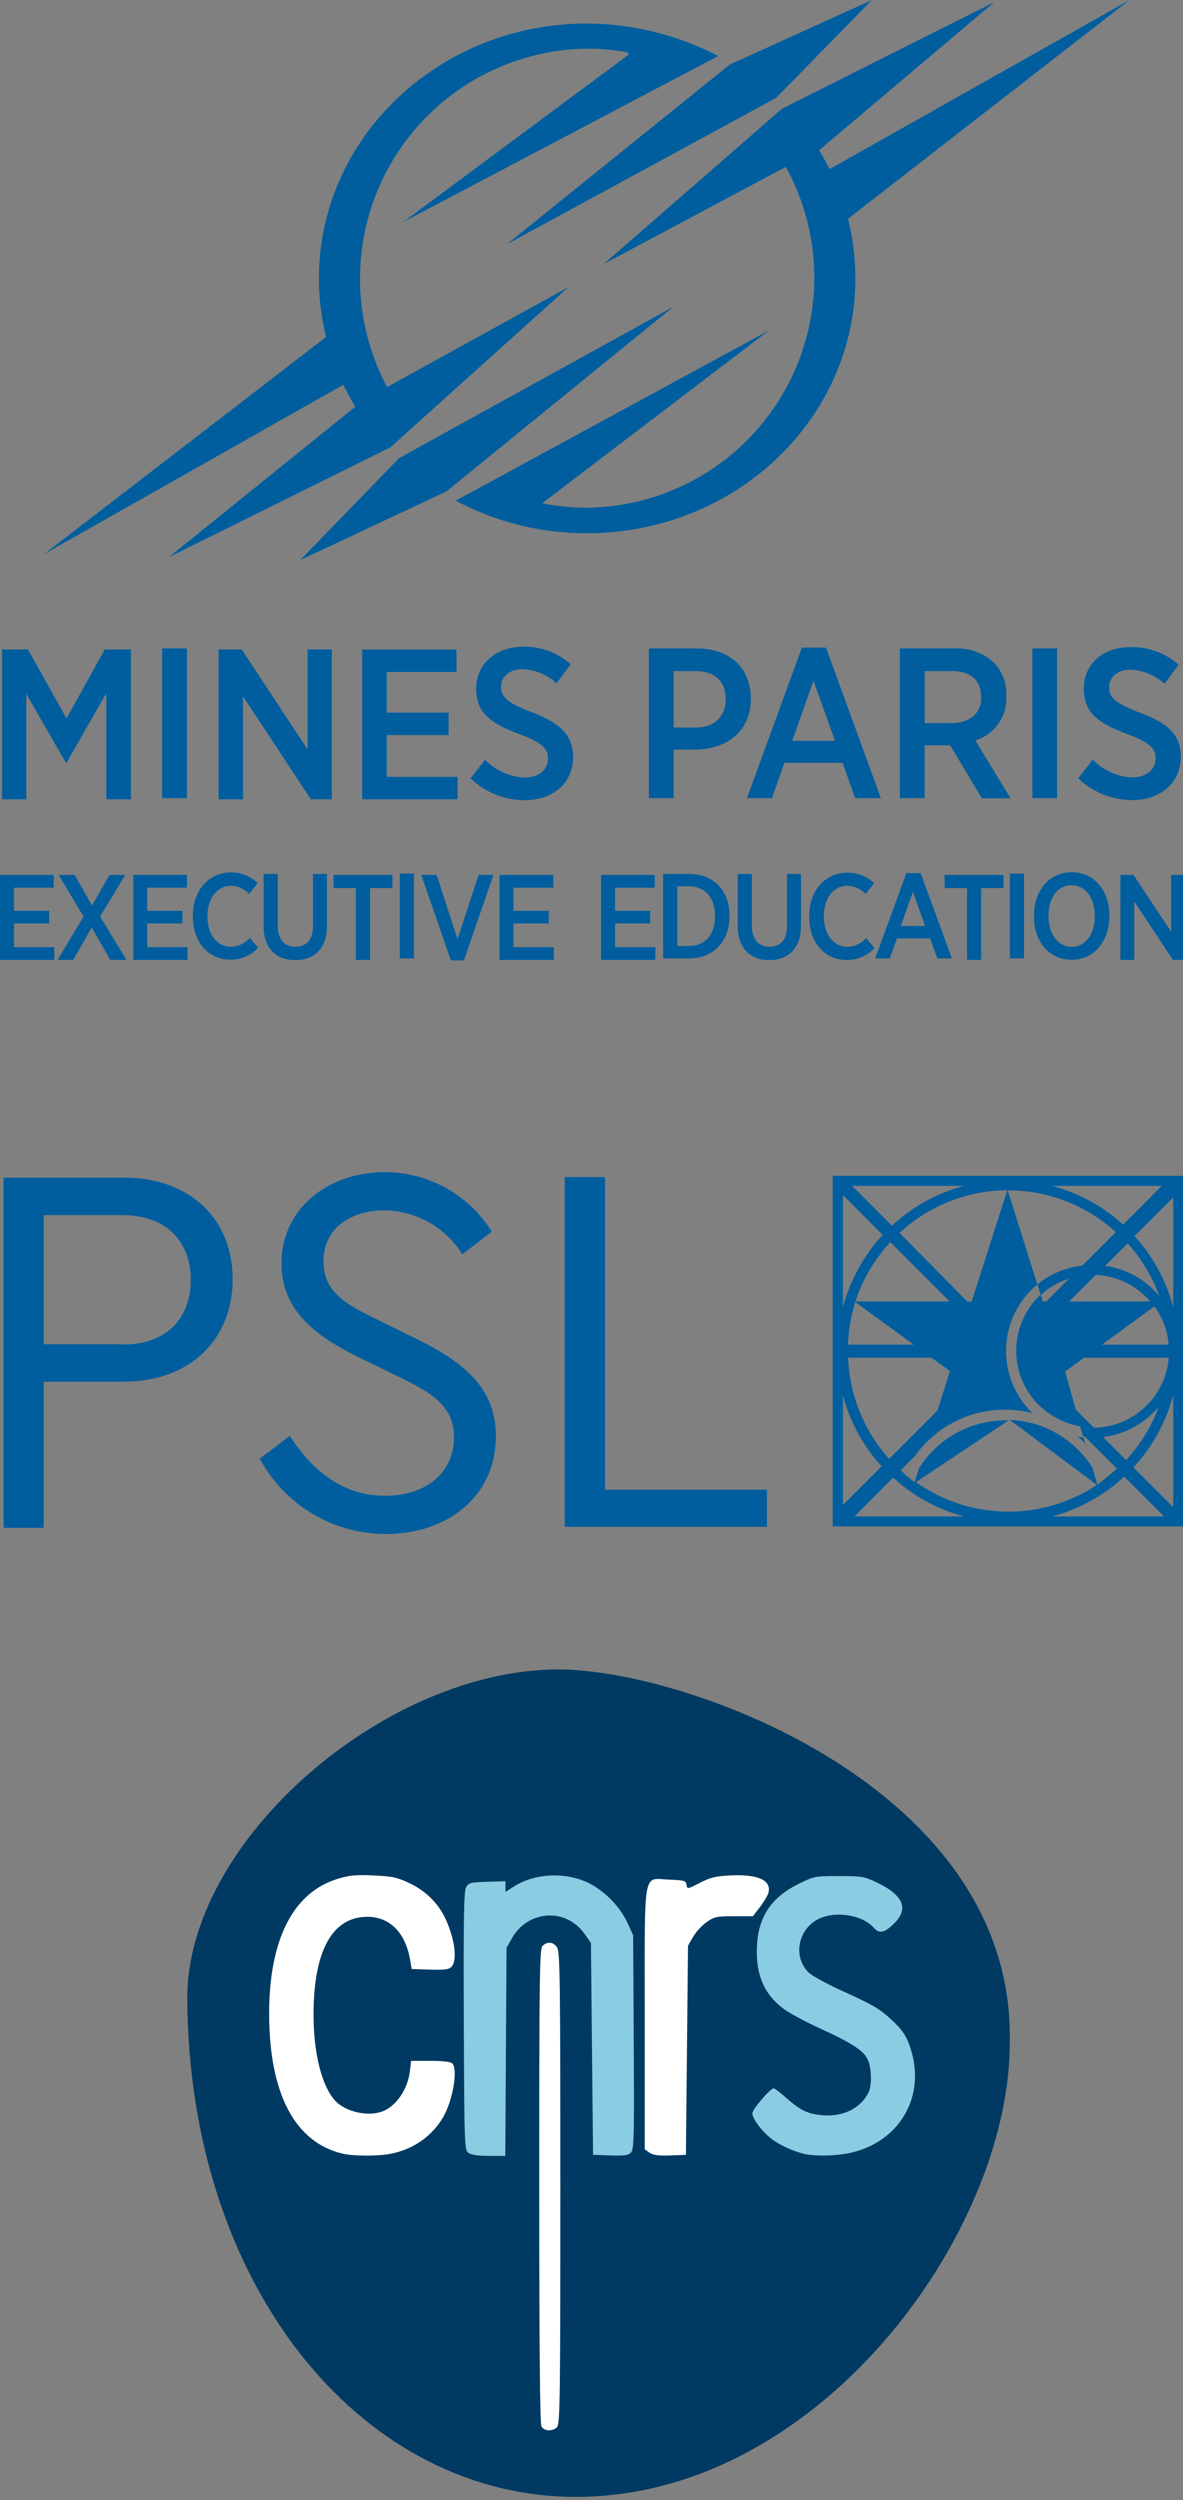
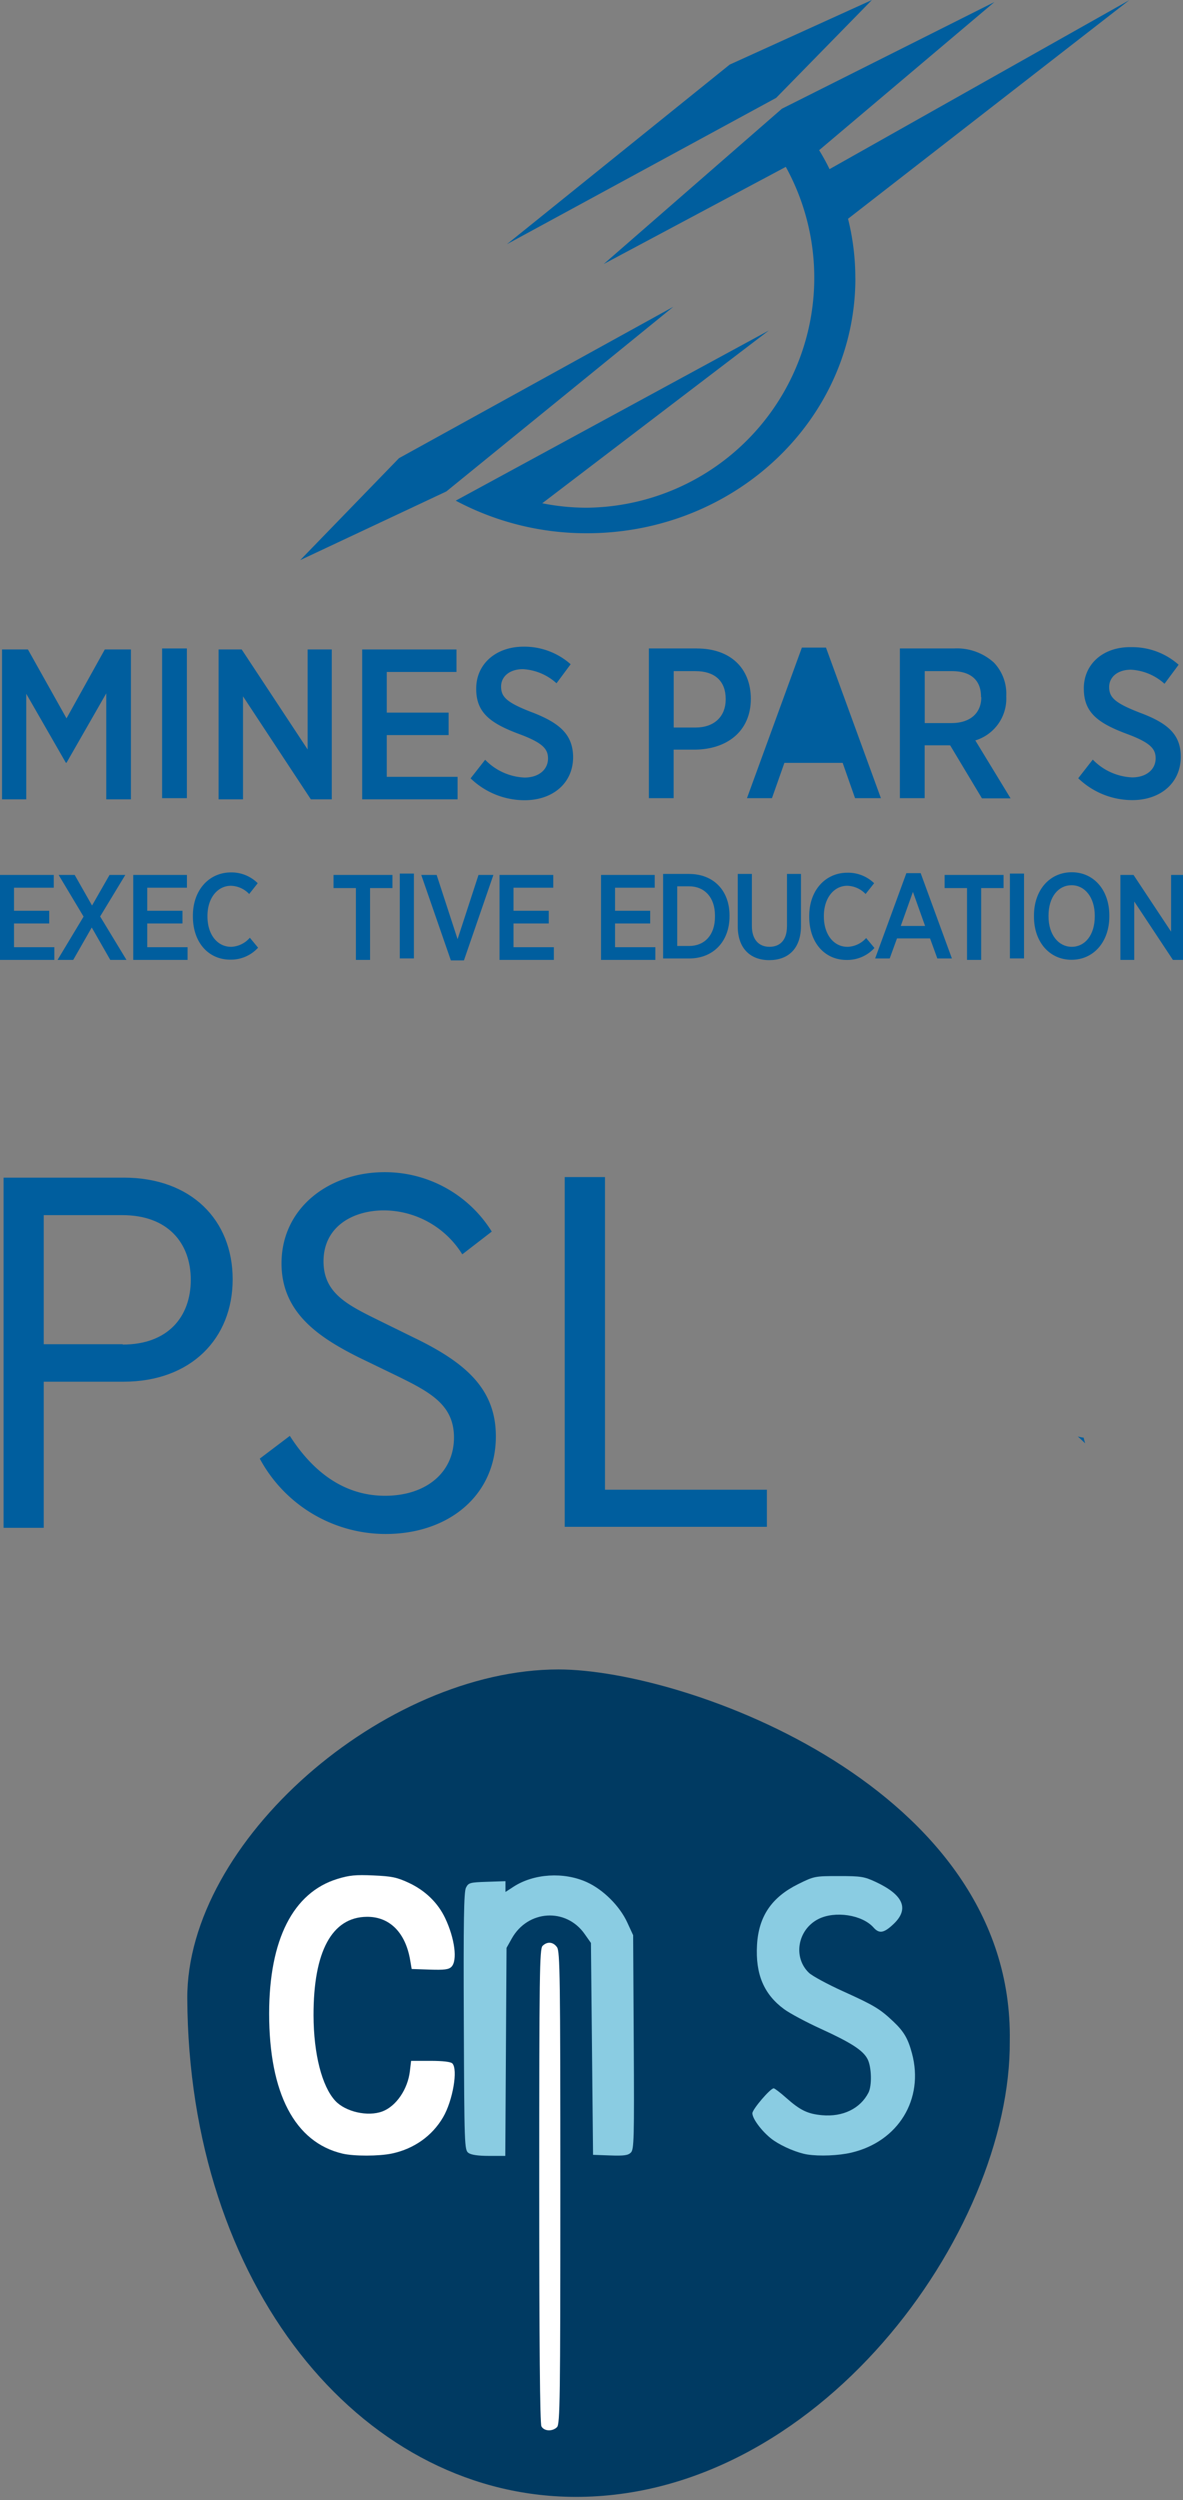
<svg xmlns="http://www.w3.org/2000/svg" xmlns:ns1="http://www.inkscape.org/namespaces/inkscape" xmlns:ns2="http://sodipodi.sourceforge.net/DTD/sodipodi-0.dtd" width="42.984mm" height="90.766mm" viewBox="0 0 42.984 90.766" version="1.1" id="svg1" xml:space="preserve" ns1:version="1.3.2 (091e20e, 2023-11-25)" ns2:docname="vlogos.svg">
  <rect x="0" y="0" width="42.984" height="90.766" fill="#808080" stroke="none" />
  <ns2:namedview id="namedview1" pagecolor="#ffffff" bordercolor="#666666" borderopacity="1.0" ns1:showpageshadow="2" ns1:pageopacity="0.0" ns1:pagecheckerboard="0" ns1:deskcolor="#d1d1d1" ns1:document-units="mm" ns1:zoom="2.1165587" ns1:cx="107.95826" ns1:cy="106.30464" ns1:window-width="1920" ns1:window-height="1016" ns1:window-x="0" ns1:window-y="0" ns1:window-maximized="1" ns1:current-layer="layer1" />
  <defs id="defs1" />
  <g ns1:label="Layer 1" ns1:groupmode="layer" id="layer1" transform="translate(-63.298,-218.551)">
    <path d="m 94.376,228.653 a 8.824,8.824 0 0 0 -0.265,-2.159 l 10.221,-7.938 -10.893,6.136 a 7.549,7.549 0 0 0 -0.378,-0.688 l 6.369,-5.379 -7.721,3.873 -6.474,5.638 6.615,-3.527 a 8.35,8.35 0 0 1 -7.22,12.375 8.266,8.266 0 0 1 -1.63,-0.161 l 8.234,-6.273 -11.377,6.178 a 10.094,10.094 0 0 0 4.763,1.183 c 5.392,0 9.758,-4.143 9.758,-9.258 z" style="fill:#005e9e;stroke-width:0.265" id="path1" />
-     <path d="m 75.771,232.521 a 8.681,8.681 0 0 0 0.439,0.794 l -6.779,5.466 8.049,-3.987 6.474,-5.821 -6.591,3.63 a 8.353,8.353 0 0 1 7.265,-12.285 8.033,8.033 0 0 1 1.458,0.13 l 0.064,0.079 -8.202,6.085 11.446,-6.027 a 10.475,10.475 0 0 0 -4.762,-1.18 c -5.384,0 -9.747,4.146 -9.747,9.26 a 8.787,8.787 0 0 0 0.265,2.117 l -10.253,7.89 z" style="fill:#005e9e;stroke-width:0.265" id="path2" />
    <polygon points="61.2,67.33 92.32,42.03 54.71,62.77 41.16,76.74 " style="fill:#005e9e" id="polygon2" transform="matrix(0.265,0,0,0.265,63.298,218.551)" />
    <polygon points="100.05,8.85 69.5,33.46 106.42,13.41 119.55,0 " style="fill:#005e9e" id="polygon3" transform="matrix(0.265,0,0,0.265,63.298,218.551)" />
    <polygon points="9.03,104.5 9.12,104.5 14.57,94.99 14.57,109.51 17.95,109.51 17.95,88.98 14.37,88.98 9.12,98.42 3.83,88.98 0.28,88.98 0.28,109.51 3.6,109.51 3.6,95.05 " style="fill:#005e9e" id="polygon4" transform="matrix(0.265,0,0,0.265,63.298,218.551)" />
    <rect x="69.188" y="242.094" width="0.9" height="5.435" style="fill:#005e9e;stroke-width:0.265" id="rect4" />
    <polygon points="42.62,109.51 45.49,109.51 45.49,88.98 42.18,88.98 42.18,102.68 33.14,88.98 29.97,88.98 29.97,109.51 33.32,109.51 33.32,95.4 " style="fill:#005e9e" id="polygon5" transform="matrix(0.265,0,0,0.265,63.298,218.551)" />
    <polygon points="53.03,106.43 53.03,100.71 61.51,100.71 61.51,97.63 53.03,97.63 53.03,92.06 62.59,92.06 62.59,88.98 49.66,88.98 49.66,109.51 62.74,109.51 62.74,106.43 " style="fill:#005e9e" id="polygon6" transform="matrix(0.265,0,0,0.265,63.298,218.551)" />
    <path d="m 82.632,244.414 c -0.926,-0.357 -1.127,-0.558 -1.127,-0.939 v 0 c 0,-0.357 0.304,-0.63 0.794,-0.63 a 1.984,1.984 0 0 1 1.22,0.513 l 0.513,-0.691 a 2.535,2.535 0 0 0 -1.709,-0.638 c -1.008,0 -1.722,0.63 -1.722,1.521 v 0.016 c 0,0.87 0.529,1.251 1.569,1.638 0.86,0.32 1.04,0.545 1.04,0.886 v 0 c 0,0.402 -0.336,0.691 -0.855,0.691 a 2.117,2.117 0 0 1 -1.429,-0.646 l -0.529,0.675 a 2.828,2.828 0 0 0 1.963,0.794 c 1.016,0 1.762,-0.614 1.762,-1.569 v -0.016 c -0.016,-0.799 -0.482,-1.217 -1.49,-1.606 z" style="fill:#005e9e;stroke-width:0.265" id="path6" />
    <path d="m 88.624,242.094 h -1.749 v 5.435 h 0.9 v -1.762 h 0.794 c 1.124,-0.016 2.011,-0.646 2.011,-1.852 v 0 c -0.008,-1.138 -0.778,-1.82 -1.955,-1.82 z m 1.042,1.852 c 0,0.606 -0.405,1.019 -1.095,1.019 h -0.794 v -2.048 h 0.794 c 0.691,0 1.095,0.357 1.095,1.008 z" style="fill:#005e9e;stroke-width:0.265" id="path7" />
-     <path d="m 91.799,246.248 h 2.117 l 0.45,1.281 h 0.939 l -1.995,-5.466 h -0.876 l -1.995,5.466 h 0.908 z m 1.058,-2.982 0.778,2.18 h -1.553 z" style="fill:#005e9e;stroke-width:0.265" id="path8" />
+     <path d="m 91.799,246.248 h 2.117 l 0.45,1.281 h 0.939 l -1.995,-5.466 h -0.876 l -1.995,5.466 h 0.908 z h -1.553 z" style="fill:#005e9e;stroke-width:0.265" id="path8" />
    <path d="m 99.861,243.832 v -0.032 a 1.638,1.638 0 0 0 -0.45,-1.193 2,2 0 0 0 -1.45,-0.513 h -1.966 v 5.435 h 0.9 V 245.61 h 0.87 a 0.135,0.135 0 0 0 0.056,0 l 1.156,1.926 h 1.04 l -1.281,-2.103 a 1.587,1.587 0 0 0 1.124,-1.601 z m -0.908,0.032 c 0,0.566 -0.389,0.939 -1.087,0.939 h -0.968 v -1.886 h 0.987 c 0.675,0 1.058,0.318 1.058,0.931 v 0.016 z" style="fill:#005e9e;stroke-width:0.265" id="path9" />
-     <rect x="100.808" y="242.094" width="0.9" height="5.435" style="fill:#005e9e;stroke-width:0.265" id="rect9" />
    <path d="m 102.679,243.544 v 0.016 c 0,0.87 0.529,1.251 1.569,1.638 0.86,0.32 1.04,0.545 1.04,0.886 v 0 c 0,0.402 -0.336,0.691 -0.855,0.691 a 2.117,2.117 0 0 1 -1.429,-0.646 l -0.529,0.677 a 2.836,2.836 0 0 0 1.963,0.794 c 1.016,0 1.762,-0.614 1.762,-1.569 v -0.013 c 0,-0.794 -0.466,-1.212 -1.474,-1.587 -0.923,-0.357 -1.127,-0.558 -1.127,-0.939 v 0 c 0,-0.357 0.304,-0.627 0.794,-0.627 a 1.979,1.979 0 0 1 1.217,0.511 l 0.513,-0.691 a 2.535,2.535 0 0 0 -1.709,-0.638 c -1.021,-0.024 -1.736,0.606 -1.736,1.498 z" style="fill:#005e9e;stroke-width:0.265" id="path10" />
    <path d="m 67.793,261.307 h -4.365 v 12.713 h 1.459 v -5.305 h 2.897 c 2.447,0 3.968,-1.56 3.968,-3.718 0,-2.157 -1.513,-3.691 -3.959,-3.691 z m -0.036,6.048 h -2.87 v -4.687 h 2.861 c 1.638,0 2.482,1.003 2.482,2.348 0,1.346 -0.835,2.351 -2.473,2.351 z" style="fill:#005e9e;stroke-width:0.265" id="path11" />
    <path d="m 78.418,267.155 -1.372,-0.674 c -1.131,-0.558 -1.993,-0.982 -1.993,-2.136 0,-1.253 1.053,-1.85 2.199,-1.85 a 3.372,3.372 0 0 1 2.843,1.596 l 1.071,-0.826 a 4.571,4.571 0 0 0 -3.894,-2.157 c -2.014,0 -3.745,1.292 -3.745,3.312 0,1.79 1.355,2.685 2.802,3.41 l 1.393,0.674 c 1.223,0.597 2.071,1.059 2.071,2.235 0,1.292 -1.035,2.118 -2.503,2.118 -1.599,0 -2.709,-1 -3.461,-2.175 l -1.092,0.826 a 5.198,5.198 0 0 0 4.571,2.736 c 2.297,0 4.007,-1.405 4.007,-3.545 0,-1.713 -1.089,-2.658 -2.897,-3.545 z" style="fill:#005e9e;stroke-width:0.265" id="path12" />
    <polygon points="294.43,88.96 289.52,88.96 289.52,131.57 314.17,131.57 314.17,127.05 294.43,127.05 " style="fill:#005e9e;stroke-width:0.887" id="polygon12" transform="matrix(0.298,0,0,0.298,-2.46,234.776)" />
-     <path d="m 93.554,261.241 v 12.326 0 0 0.403 h 0.403 v 0 0 h 12.326 v -12.728 z m 11.956,0.364 -1.405,1.408 a 6.173,6.173 0 0 0 -2.581,-1.408 z m -2.473,8.775 -0.65,-0.65 -0.388,-1.381 0.686,-0.504 h 3.079 a 2.766,2.766 0 0 1 -2.727,2.542 z m 2.369,-0.773 a 5.77,5.77 0 0 1 -1.193,1.954 l -0.835,-0.838 a 3.112,3.112 0 0 0 2.029,-1.11 z m -4.094,-3.804 h -0.125 l -0.072,-0.233 a 2.766,2.766 0 0 1 1.026,-0.597 z m 0.835,0 0.964,-0.964 a 2.745,2.745 0 0 1 1.978,0.964 z m 1.193,1.566 1.904,-1.393 a 2.73,2.73 0 0 1 0.516,1.393 z m 0.119,-2.867 0.812,-0.809 a 5.773,5.773 0 0 1 1.149,1.913 3.124,3.124 0 0 0 -1.972,-1.098 z m -6.964,2.867 h -2.387 a 5.908,5.908 0 0 1 0.269,-1.546 z m -2.115,-1.566 a 5.818,5.818 0 0 1 1.268,-2.154 l 2.154,2.154 z m 2.766,2.041 0.668,0.486 -0.454,1.435 -1.754,1.754 a 5.821,5.821 0 0 1 -1.492,-3.676 z m -1.164,-4.529 a 5.812,5.812 0 0 1 3.915,-1.552 l -1.295,4.046 h -0.152 z m 2.348,-1.71 a 6.173,6.173 0 0 0 -2.626,1.447 l -1.444,-1.447 z m -4.404,0.334 1.444,1.447 a 6.209,6.209 0 0 0 -1.444,2.623 z m 0,11.251 v -3.983 a 6.167,6.167 0 0 0 1.405,2.581 z m 0.418,0.418 1.405,-1.408 a 6.206,6.206 0 0 0 2.581,1.408 z m 2.214,-1.232 3.389,-2.256 c -0.039,0 -0.078,0 -0.116,0 a 3.709,3.709 0 0 0 -3.142,1.739 l -0.158,0.504 -0.081,-0.063 v 0 l -0.298,-0.236 v -0.021 l -0.134,-0.107 0.525,-0.525 a 4.013,4.013 0 0 1 4.273,-1.552 3.133,3.133 0 0 1 0.173,-4.675 l -1.077,-3.416 h 0.015 a 5.803,5.803 0 0 1 3.912,1.516 l -1.217,1.217 a 3.091,3.091 0 0 0 -1.632,0.683 l 0.119,0.37 a 2.778,2.778 0 0 0 1.426,4.774 l 0.125,0.376 h 0.051 l 1.17,1.167 c -0.101,0.096 -0.206,0.182 -0.313,0.269 v 0 l -0.298,0.239 v 0 l -0.101,0.075 -0.167,-0.597 a 3.706,3.706 0 0 0 -3.014,-1.754 l 3.166,2.36 a 5.806,5.806 0 0 1 -6.582,-0.107 z m 4.965,1.232 a 6.209,6.209 0 0 0 2.623,-1.447 l 1.447,1.447 z m 4.404,-0.334 -1.447,-1.447 a 6.185,6.185 0 0 0 1.447,-2.629 z m 0,-7.259 a 6.158,6.158 0 0 0 -1.405,-2.584 l 1.405,-1.408 z" style="fill:#005e9e;stroke-width:0.7;stroke-dasharray:none" id="path13" />
    <path d="m 102.669,270.744 c -0.072,0 -0.137,-0.027 -0.209,-0.039 0.092,0.078 0.179,0.164 0.266,0.248 z" style="fill:#005e9e;stroke-width:0.7;stroke-dasharray:none" id="path14" />
    <polygon points="7.37,119.87 0,119.87 0,131.51 7.45,131.51 7.45,129.77 1.92,129.77 1.92,126.52 6.75,126.52 6.75,124.78 1.92,124.78 1.92,121.62 7.37,121.62 " style="fill:#005e9e" id="polygon14" transform="matrix(0.265,0,0,0.265,63.298,218.551)" />
    <polygon points="7.89,131.51 10.04,131.51 12.58,127.07 15.12,131.51 17.34,131.51 13.73,125.56 17.18,119.87 15.02,119.87 12.62,124.06 10.24,119.87 8.04,119.87 11.46,125.58 " style="fill:#005e9e" id="polygon15" transform="matrix(0.265,0,0,0.265,63.298,218.551)" />
    <polygon points="25.63,119.87 18.27,119.87 18.27,131.51 25.72,131.51 25.72,129.77 20.19,129.77 20.19,126.52 25.02,126.52 25.02,124.78 20.19,124.78 20.19,121.62 25.63,121.62 " style="fill:#005e9e" id="polygon16" transform="matrix(0.265,0,0,0.265,63.298,218.551)" />
    <path d="m 71.691,252.926 c -0.487,0 -0.855,-0.434 -0.855,-1.103 v -0.018 c 0,-0.654 0.368,-1.095 0.855,-1.095 a 0.95,0.95 0 0 1 0.661,0.299 l 0.31,-0.392 a 1.349,1.349 0 0 0 -0.971,-0.392 c -0.794,0 -1.384,0.638 -1.384,1.569 v 0.032 c 0,0.942 0.566,1.566 1.357,1.566 a 1.336,1.336 0 0 0 1.011,-0.434 l -0.299,-0.362 a 0.945,0.945 0 0 1 -0.685,0.331 z" style="fill:#005e9e;stroke-width:0.265" id="path16" />
-     <path d="m 74.668,252.185 c 0,0.489 -0.249,0.741 -0.638,0.741 -0.389,0 -0.64,-0.265 -0.64,-0.757 v -1.889 h -0.513 v 1.905 c 0,0.794 0.455,1.225 1.146,1.225 0.691,0 1.154,-0.415 1.154,-1.241 v -1.889 h -0.508 v 1.918 z" style="fill:#005e9e;stroke-width:0.265" id="path17" />
    <polygon points="53.81,119.87 45.73,119.87 45.73,121.67 48.8,121.67 48.8,131.51 50.74,131.51 50.74,121.67 53.81,121.67 " style="fill:#005e9e" id="polygon17" transform="matrix(0.265,0,0,0.265,63.298,218.551)" />
    <rect x="77.824" y="250.267" width="0.513" height="3.08" style="fill:#005e9e;stroke-width:0.265" id="rect17" />
    <polygon points="65.61,119.87 62.74,128.67 59.87,119.87 57.76,119.87 61.82,131.58 63.61,131.58 67.65,119.87 " style="fill:#005e9e" id="polygon18" transform="matrix(0.265,0,0,0.265,63.298,218.551)" />
    <polygon points="75.86,119.87 68.49,119.87 68.49,131.51 75.94,131.51 75.94,129.77 70.41,129.77 70.41,126.52 75.24,126.52 75.24,124.78 70.41,124.78 70.41,121.62 75.86,121.62 " style="fill:#005e9e" id="polygon19" transform="matrix(0.265,0,0,0.265,63.298,218.551)" />
    <polygon points="89.77,119.87 82.41,119.87 82.41,131.51 89.86,131.51 89.86,129.77 84.33,129.77 84.33,126.52 89.15,126.52 89.15,124.78 84.33,124.78 84.33,121.62 89.77,121.62 " style="fill:#005e9e" id="polygon20" transform="matrix(0.265,0,0,0.265,63.298,218.551)" />
    <path d="m 88.339,250.28 h -0.947 v 3.069 h 0.947 c 0.884,0 1.466,-0.627 1.466,-1.529 v -0.034 c 0,-0.902 -0.582,-1.505 -1.466,-1.505 z m 0.937,1.558 c 0,0.661 -0.376,1.058 -0.942,1.058 h -0.429 v -2.167 h 0.429 c 0.566,0 0.942,0.405 0.942,1.058 z" style="fill:#005e9e;stroke-width:0.265" id="path20" />
    <path d="m 91.892,252.185 c 0,0.489 -0.246,0.741 -0.635,0.741 -0.389,0 -0.64,-0.265 -0.64,-0.757 v -1.889 h -0.513 v 1.905 c 0,0.794 0.455,1.225 1.143,1.225 0.688,0 1.154,-0.415 1.154,-1.241 v -1.889 h -0.508 v 1.918 z" style="fill:#005e9e;stroke-width:0.265" id="path21" />
    <path d="m 94.085,252.926 c -0.484,0 -0.852,-0.434 -0.852,-1.103 v -0.018 c 0,-0.654 0.368,-1.095 0.852,-1.095 a 0.955,0.955 0 0 1 0.664,0.299 l 0.31,-0.392 a 1.357,1.357 0 0 0 -0.974,-0.381 c -0.794,0 -1.384,0.638 -1.384,1.569 v 0.032 c 0,0.942 0.566,1.566 1.357,1.566 a 1.341,1.341 0 0 0 1.013,-0.434 l -0.302,-0.362 a 0.942,0.942 0 0 1 -0.685,0.32 z" style="fill:#005e9e;stroke-width:0.265" id="path22" />
    <path d="m 96.231,250.251 -1.135,3.098 h 0.529 l 0.265,-0.728 h 1.201 l 0.265,0.728 h 0.529 l -1.135,-3.098 z m -0.204,1.918 0.442,-1.238 0.442,1.238 z" style="fill:#005e9e;stroke-width:0.265" id="path23" />
    <polygon points="137.6,119.87 129.52,119.87 129.52,121.67 132.59,121.67 132.59,131.51 134.53,131.51 134.53,121.67 137.6,121.67 " style="fill:#005e9e" id="polygon23" transform="matrix(0.265,0,0,0.265,63.298,218.551)" />
    <rect x="99.993" y="250.267" width="0.513" height="3.08" style="fill:#005e9e;stroke-width:0.265" id="rect23" />
    <path d="m 102.24,250.219 c -0.81,0 -1.373,0.656 -1.373,1.572 v 0.042 c 0,0.913 0.561,1.564 1.365,1.564 0.804,0 1.373,-0.656 1.373,-1.572 v -0.042 c 0,-0.913 -0.561,-1.564 -1.365,-1.564 z m 0.836,1.606 c 0,0.664 -0.349,1.101 -0.836,1.101 -0.487,0 -0.844,-0.445 -0.844,-1.106 v -0.029 c 0,-0.664 0.349,-1.101 0.836,-1.101 0.487,0 0.844,0.445 0.844,1.103 z" style="fill:#005e9e;stroke-width:0.265" id="path24" />
    <polygon points="160.82,131.51 162.46,131.51 162.46,119.87 160.57,119.87 160.57,127.64 155.42,119.87 153.62,119.87 153.62,131.51 155.52,131.51 155.52,123.51 " style="fill:#005e9e" id="polygon24" transform="matrix(0.265,0,0,0.265,63.298,218.551)" />
    <g id="g2" transform="matrix(0.042,0,0,0.042,70.103,279.162)" style="stroke-width:8.368">
      <path fill-rule="evenodd" fill="#003a62" fill-opacity="1" d="M 711.547,321.105 C 712.766,486.848 544.402,719.746 330.23,715.191 148.215,711.32 1.293,531.633 0.004,284.617 -0.707,148.645 170.398,0 321.109,0 431.68,0 715.195,102.355 711.547,321.105 Z m 0,0" id="path1-6" style="stroke-width:8.368" />
      <path fill-rule="nonzero" fill="#ffffff" fill-opacity="1" d="m 306.371,654.293 c -1.27,-2.375 -1.891,-70.539 -1.891,-207.984 0,-183.434 0.297,-204.75 2.871,-207.324 4.051,-4.051 9.219,-3.562 12.543,1.188 2.531,3.613 2.844,26.371 2.844,207.988 0,182.953 -0.297,204.223 -2.871,206.797 -3.965,3.965 -11.211,3.609 -13.496,-0.664 z m 0,0" id="path2-7" style="stroke-width:8.368" />
      <path fill-rule="nonzero" fill="#ffffff" fill-opacity="1" d="M 134.238,418.516 C 92.973,408.793 70.777,366.375 70.816,297.32 c 0.039,-63.762 20.711,-104.465 59.043,-116.246 10.336,-3.176 15.734,-3.695 31.191,-3.008 16.027,0.711 20.398,1.629 30.691,6.445 14.203,6.648 25.102,17.246 31.379,30.52 8.312,17.57 10.766,36.652 5.402,42.016 -2.34,2.336 -6.148,2.828 -18.668,2.414 l -15.73,-0.527 -1.312,-7.723 c -4.055,-23.84 -17.809,-37.566 -37.457,-37.391 -30.211,0.273 -46.27,29.961 -46.133,85.277 0.082,33.145 7.207,61.168 18.738,73.715 8.836,9.609 28.246,13.996 40.852,9.234 11.891,-4.492 21.906,-19.125 23.75,-34.695 l 1.066,-9.004 h 16.723 c 10.574,0 17.531,0.805 18.918,2.191 5.086,5.09 0.43,32.215 -8.004,46.613 -9.453,16.129 -25.168,27.254 -44.207,31.293 -11.195,2.375 -32.891,2.41 -42.82,0.07 z m 0,0" id="path3" style="stroke-width:8.368" />
      <path fill-rule="nonzero" fill="#8acce2" fill-opacity="1" d="m 243.219,417.91 c -3.434,-2.512 -3.559,-6.098 -3.996,-113.645 -0.355,-87.086 0.051,-112.035 1.871,-115.617 2.18,-4.27 3.352,-4.598 18.254,-5.09 l 15.926,-0.527 v 9.32 l 6.844,-4.457 c 17.59,-11.461 43.641,-13.09 63.613,-3.984 14.152,6.453 28.309,20.543 34.84,34.672 l 5.148,11.145 0.52,92.453 c 0.473,83.797 0.238,92.738 -2.48,95.457 -2.395,2.395 -6.012,2.898 -17.863,2.477 l -14.859,-0.527 -0.914,-91.582 -0.914,-91.578 -5.477,-7.777 C 327.625,205.781 294.621,207.824 280.75,232.547 l -4.566,8.133 L 275.113,420.5 H 260.938 c -9.359,0 -15.379,-0.883 -17.719,-2.59 z m 0,0" id="path4" style="stroke-width:8.368" />
-       <path fill-rule="nonzero" fill="#ffffff" fill-opacity="1" d="m 399.867,417.711 -4.105,-2.895 V 301.734 c 0,-132.738 -2.125,-120.898 21.523,-120.008 12.812,0.484 14.125,0.887 14.633,4.457 0.551,3.859 0.73,3.832 11.461,-1.699 8.879,-4.582 13.676,-5.766 25.91,-6.406 24.395,-1.27 36.219,4.031 33.465,15.004 -0.566,2.254 -3.812,7.723 -7.215,12.152 l -6.191,8.062 h -16.359 c -14.887,0 -17.012,0.453 -23.652,5.043 -4.008,2.777 -9.285,8.527 -11.723,12.781 l -4.43,7.73 -0.91,90.367 -0.914,90.367 -13.691,0.512 c -10.203,0.383 -14.738,-0.227 -17.801,-2.387 z m 0,0" id="path5" style="stroke-width:8.368" />
      <path fill-rule="nonzero" fill="#8acce2" fill-opacity="1" d="m 536.332,419.273 c -8.277,-1.32 -20.871,-6.555 -28.859,-11.996 -8.848,-6.023 -18.605,-18.422 -18.605,-23.641 0,-3.418 15.52,-21.555 18.441,-21.555 0.836,0 5.66,3.68 10.727,8.176 12.184,10.824 18.617,13.938 31.117,15.074 17.941,1.625 33.027,-5.691 40.133,-19.469 3.152,-6.105 2.719,-22.293 -0.777,-29.051 -3.91,-7.562 -14.18,-14.191 -40.816,-26.34 -12.328,-5.625 -26.441,-13.18 -31.359,-16.789 -17.551,-12.883 -24.91,-30.336 -23.449,-55.594 1.43,-24.684 12.629,-41.184 35.691,-52.582 13.707,-6.777 14.32,-6.898 35.043,-6.898 19.285,0 22.027,0.438 32.047,5.117 23.895,11.168 29.059,23.285 15.438,36.242 -8.391,7.984 -12.461,8.707 -17.438,3.102 -9.801,-11.035 -33.445,-14.621 -47.82,-7.254 -17.887,9.172 -22.027,33.027 -8.055,46.418 2.852,2.734 16.16,9.934 29.574,16.004 26.883,12.164 31.879,15.168 43.508,26.164 9.09,8.598 12.672,14.73 16.09,27.555 10.543,39.57 -11.84,76.156 -52.449,85.727 -10.938,2.578 -27.633,3.273 -38.18,1.59 z m 0,0" id="path6-5" style="stroke-width:8.368" />
    </g>
  </g>
</svg>